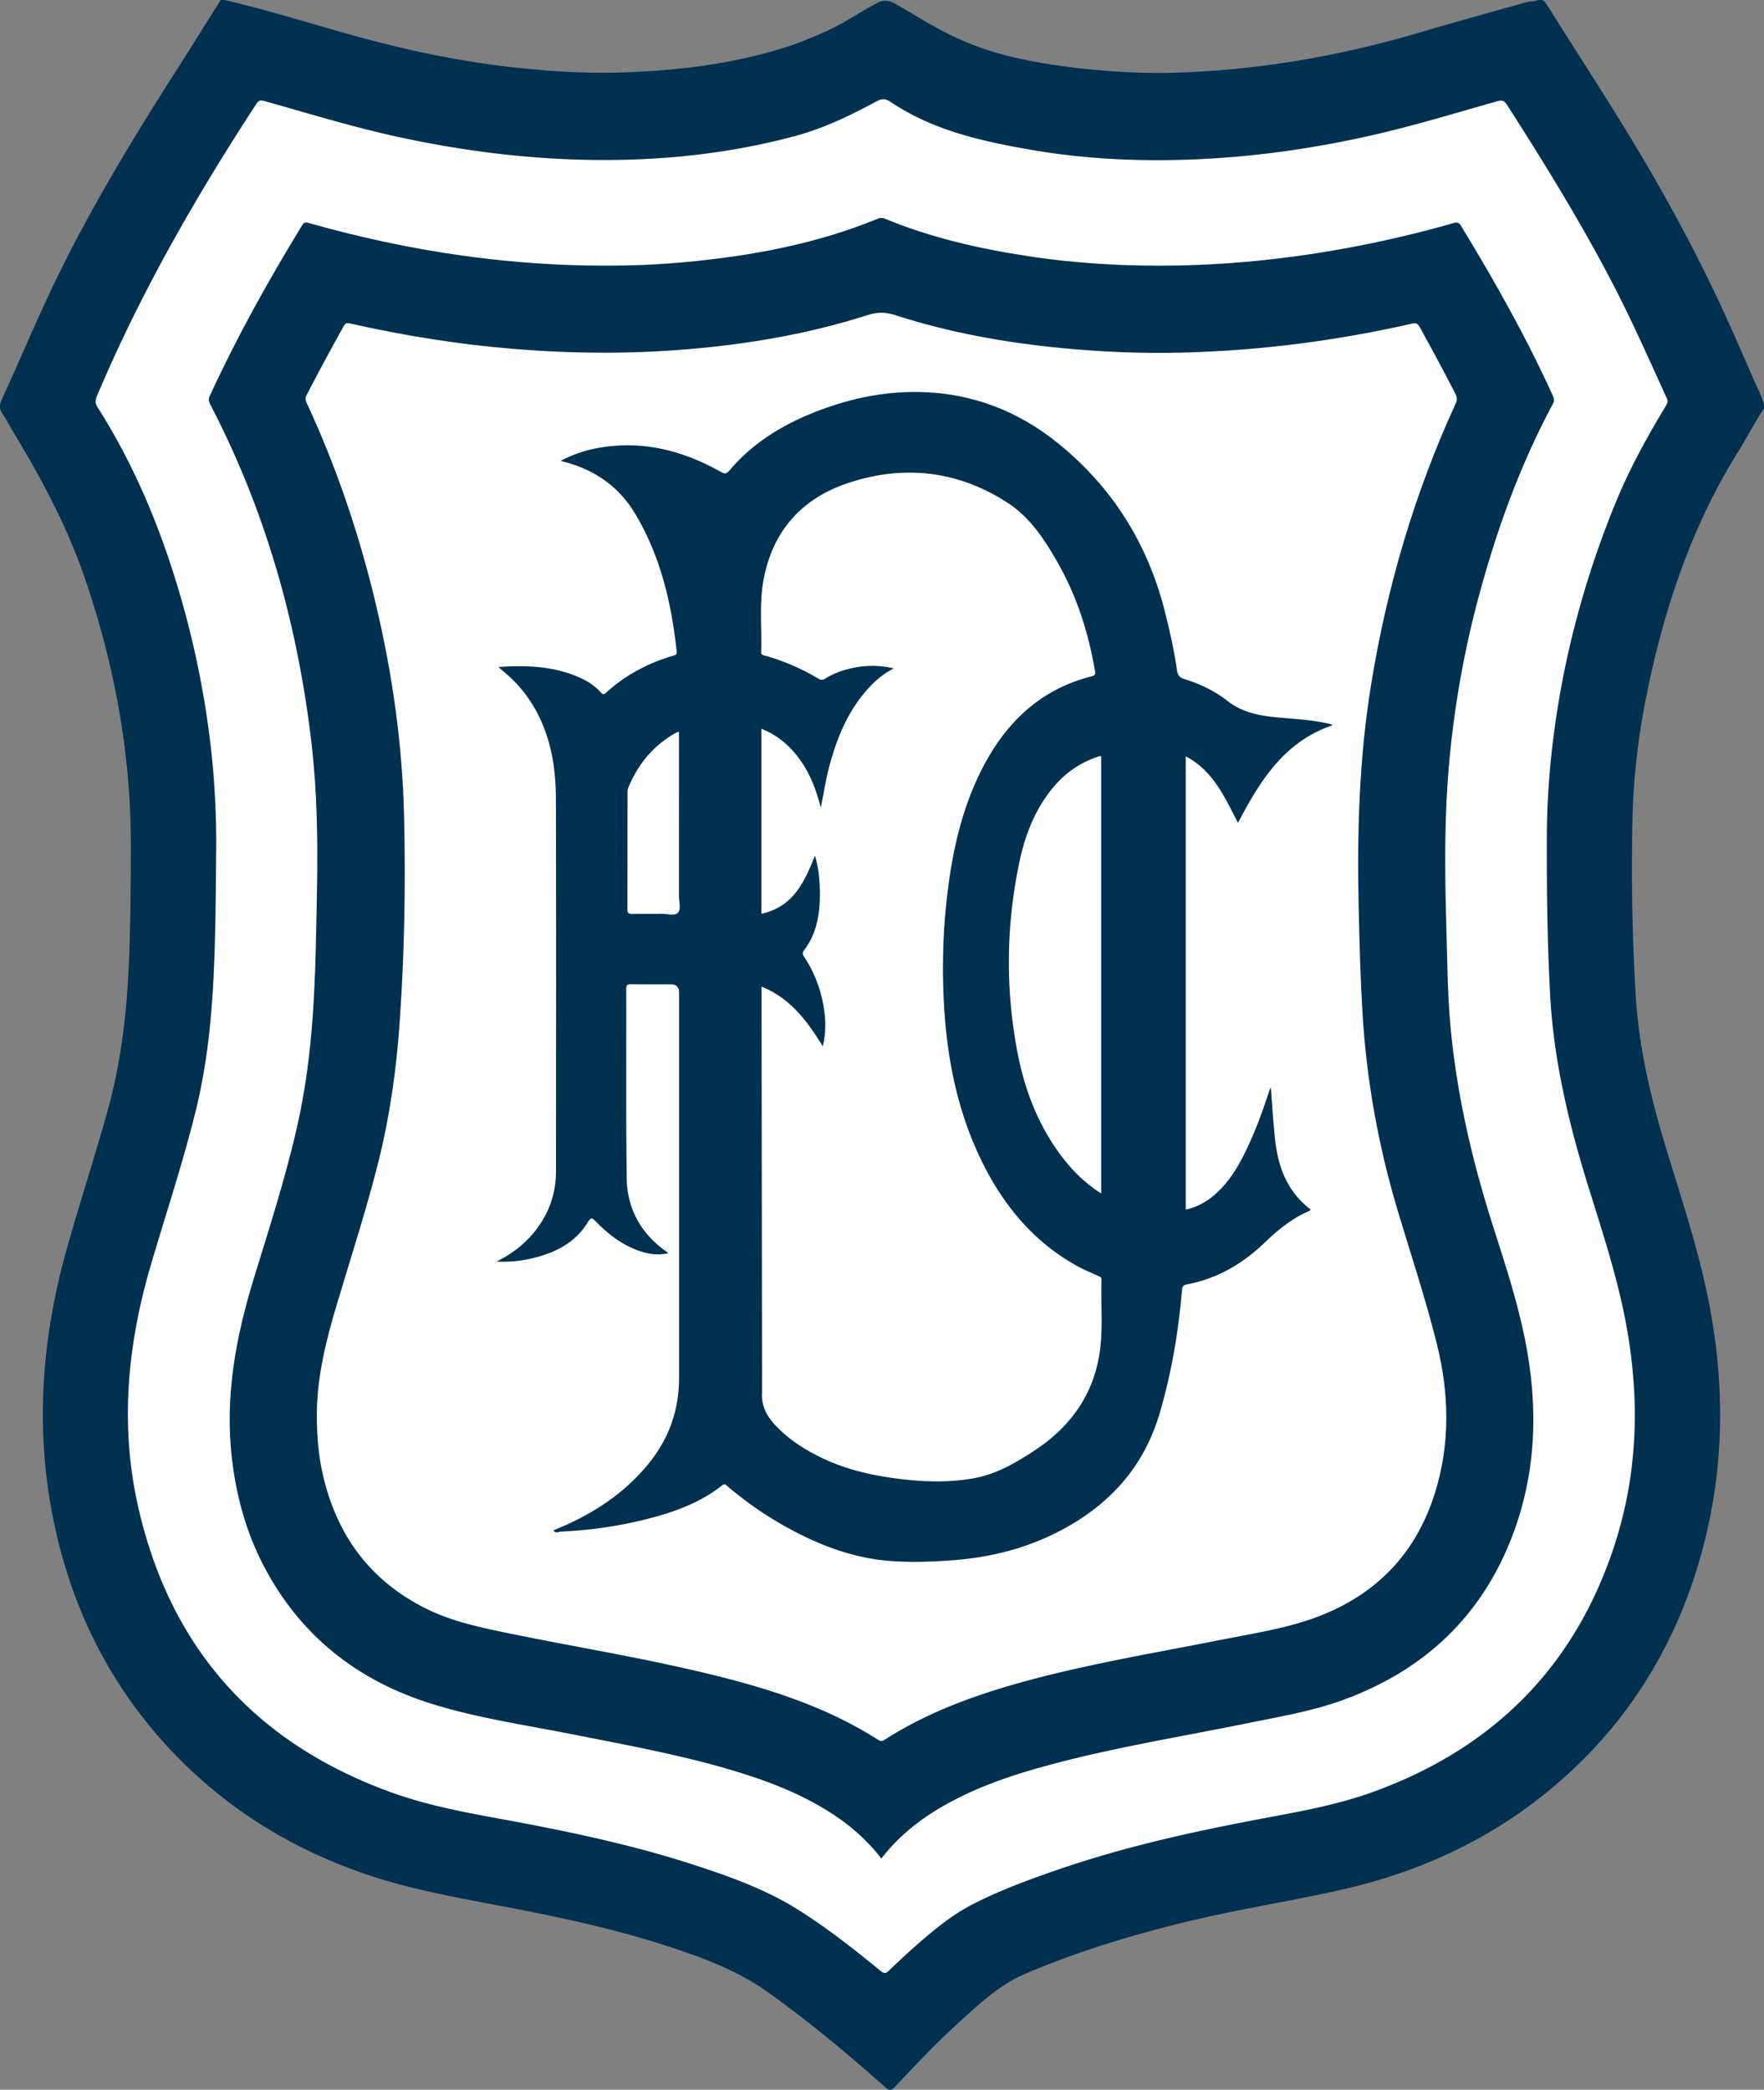
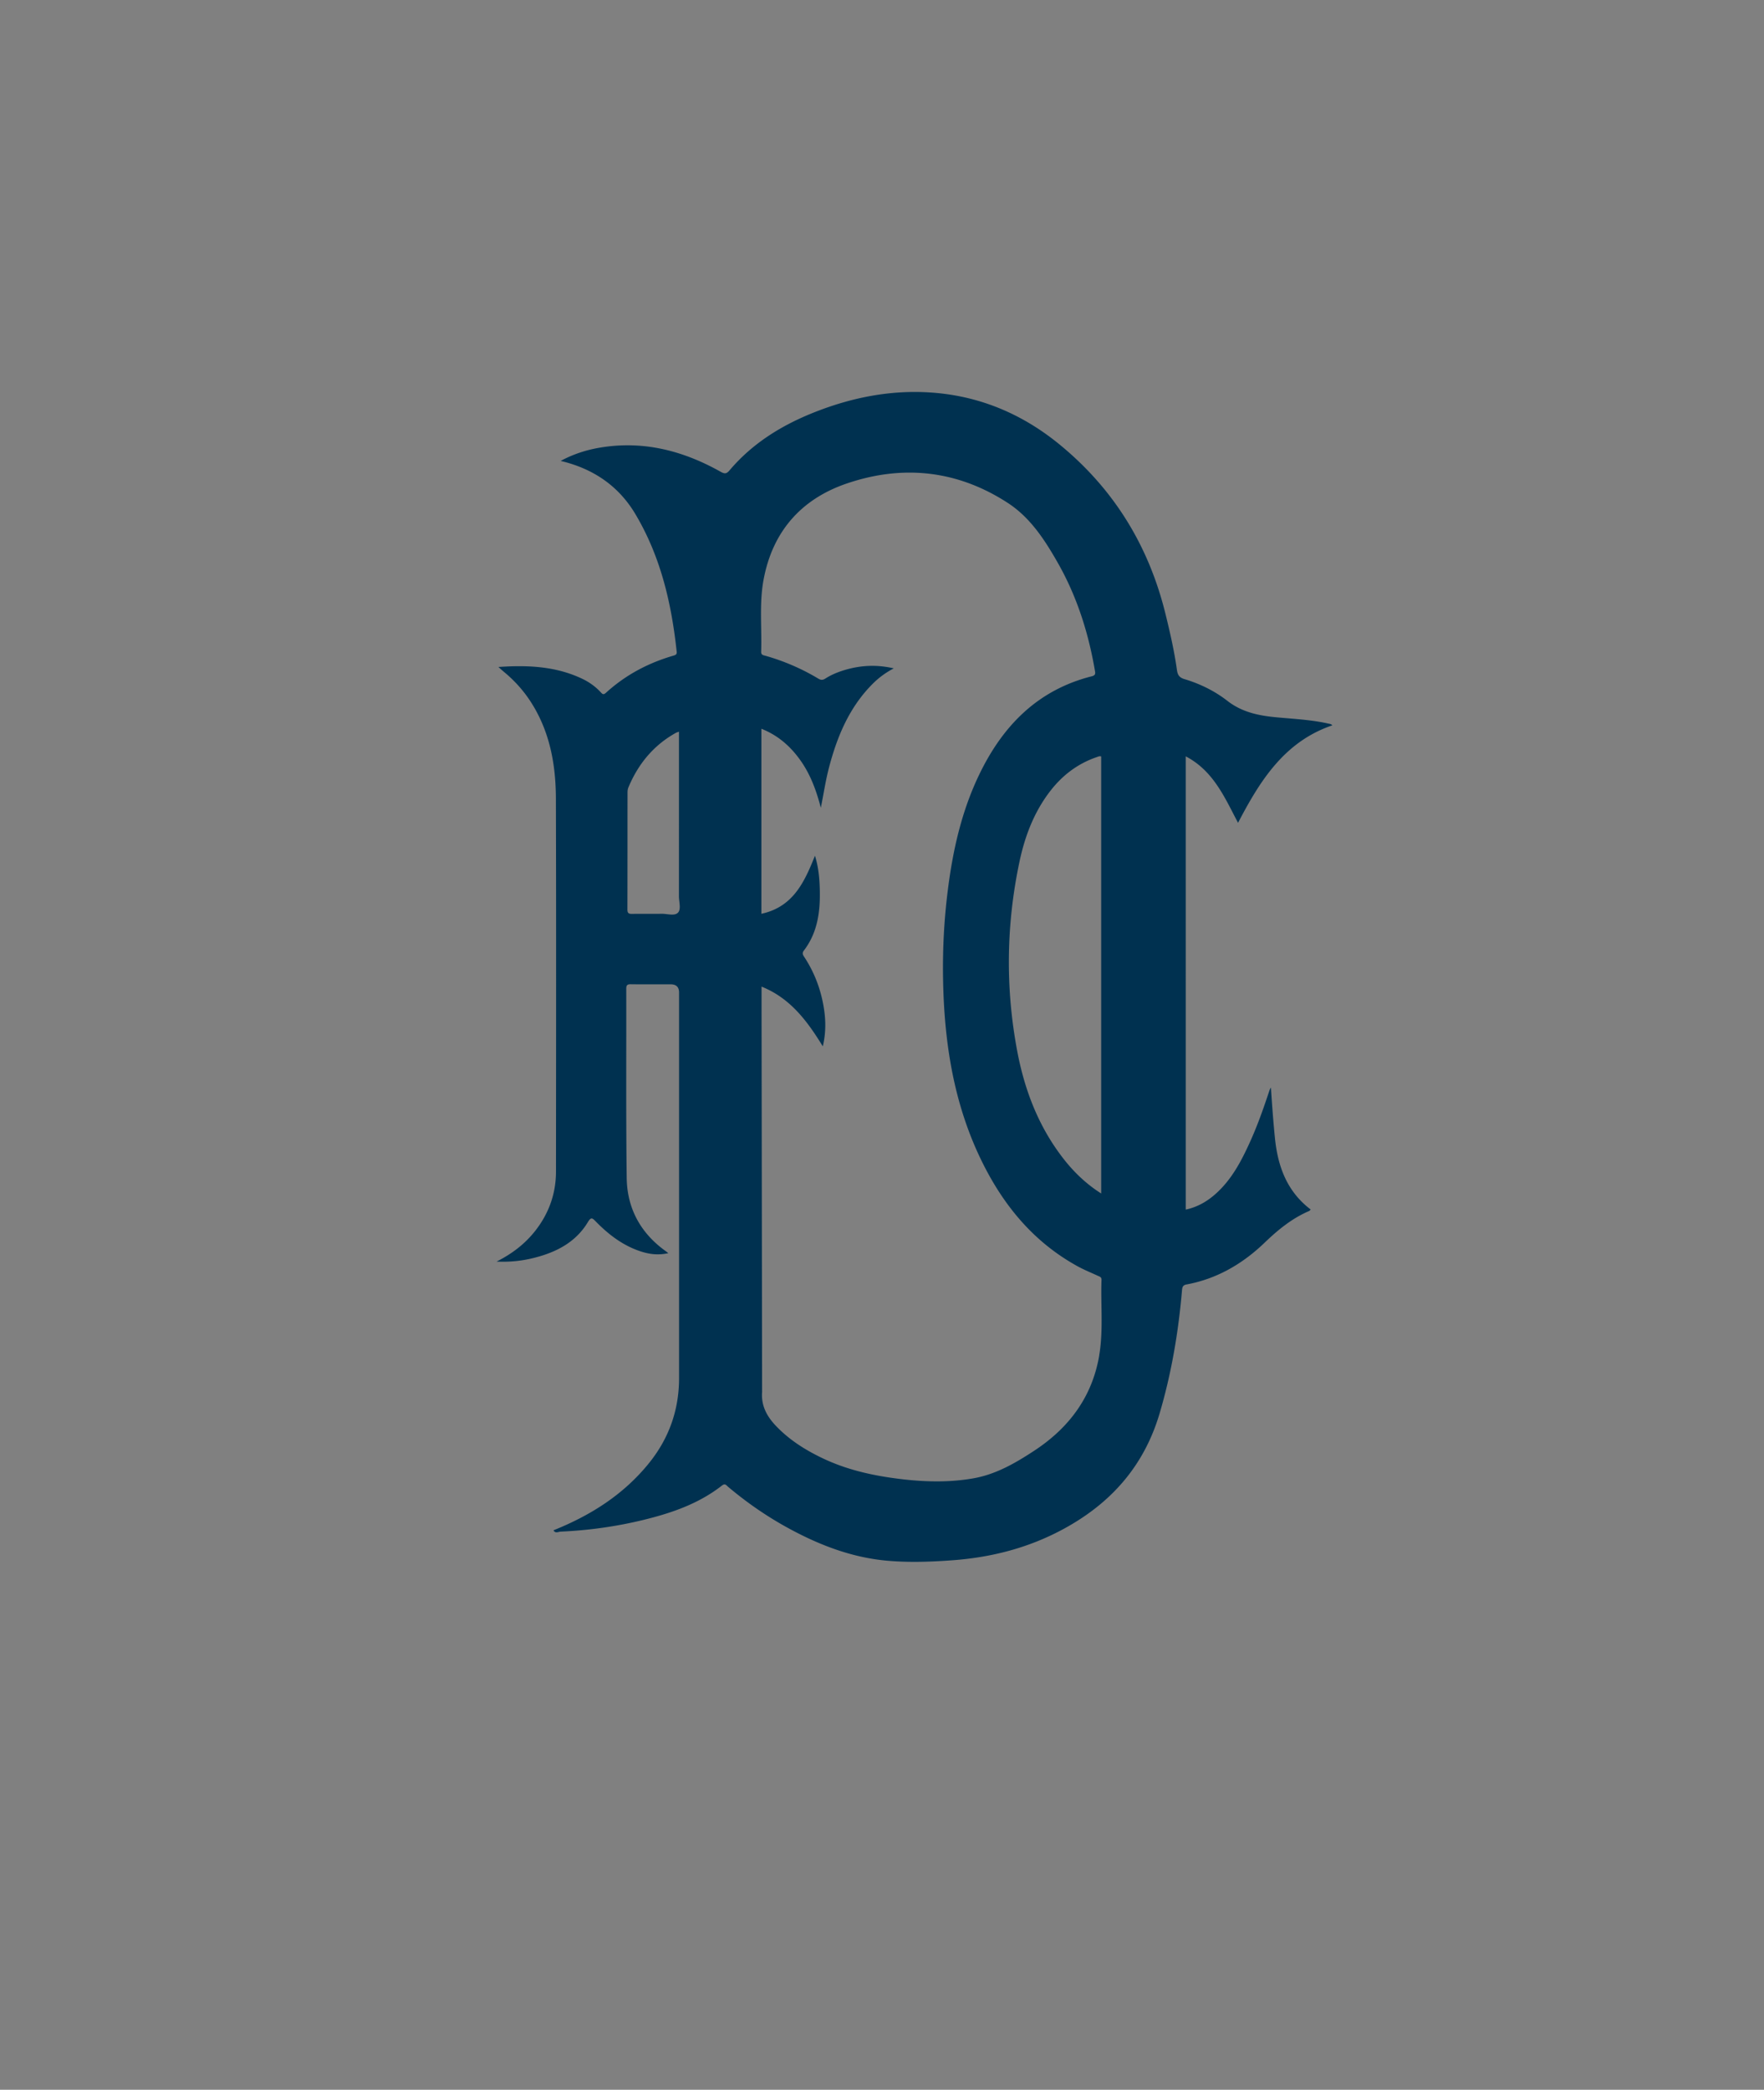
<svg xmlns="http://www.w3.org/2000/svg" class="header-svg" role="img" aria-label="Dundee Football Club" aria-hidden="false" id="a" viewBox="0 0 588.93 697.45">
  <rect x="0" y="0" width="588.93" height="697.45" fill="#808080" stroke="none" />
  <defs>
    <style>.b{fill:#003150}.c{fill:#fff}</style>
  </defs>
-   <path class="c" d="M16.62 136.66l71.3-119.32 109.13 29.1 93.13-26.19 50.93 16.01 123.68 2.91 37.83-20.37 71.3 113.5-33.47 78.57-11.64 112.04 23.28 97.49s14.55 91.67-1.46 117.86c-16.01 26.19-59.66 62.57-59.66 62.57l-126.59 36.38-50.93 26.19-14.55 13.1-80.03-46.56-88.76-21.83s-72.75-17.46-84.4-56.75C34.07 512.07 9.33 482.97 34.07 433.5c24.74-49.47 27.65-96.04 27.65-96.04s1.46-71.3 2.91-78.57c1.46-7.28-30.56-88.76-30.56-88.76l-17.46-33.47z" />
-   <path class="b" d="M586.19 128.25c-4.42-10.06-8.76-20.17-13.48-30.1-8.4-17.66-17.81-34.78-27.93-51.51-9.07-14.98-18.68-29.63-27.95-44.48-.52-.83-1.02-1.68-1.93-2.17h-1.26c-1.38.54-2.88.44-4.29.83-11.75 3.27-23.5 6.53-35.19 9.98-25.58 7.56-51.64 12.22-78.3 13.34-8.53.37-17.09.23-25.61-.43-10.69-.82-21.32-2.16-31.79-4.57-8.28-1.91-16.08-4.75-23.73-8.78-5.57-2.93-10.67-6.18-16.04-9.2-2.03-1.13-3.95-1.21-5.97-.11-7.65 4.13-11.49 7.27-20.14 10.81-1.43.59-5.83 2.41-7.29 2.91-18.2 6.27-37.07 8.62-56.16 9.37-12.25.48-24.49-.24-36.69-1.55-18.37-1.98-36.39-5.72-54.17-10.67-14.44-4-28.72-8.55-43.33-11.92h-1.26c-4.92 7.82-9.79 15.66-14.77 23.45C45.56 44.33 32.7 65.48 21.52 87.63 13.96 102.62 7.57 118.14.57 133.38c-.83 1.8-.81 3.15.31 4.78 1.34 1.95 2.39 4.11 3.63 6.14 9.57 15.75 18.15 31.95 24.11 49.5 9.7 28.61 15.07 57.95 15.07 88.17 0 12.82-.11 25.64-.61 38.46-.68 16.98-2.56 33.75-7.13 50.19-4.26 15.29-9.19 30.38-13.5 45.65-8.47 29.92-10.86 60.15-4.65 90.78 6.21 30.67 19.86 57.52 41.94 79.86 17.74 17.94 38.82 30.59 62.67 38.69 14.49 4.92 29.52 7.59 44.49 10.44 19.32 3.68 38.54 7.71 57.25 13.9 11.37 3.77 22.52 7.97 32.39 15.06 13.62 9.77 26.5 20.45 38.99 31.61 1.35 1.2 2.03 1.16 3.27-.15 6.86-7.3 13.75-14.58 21.17-21.32 6.88-6.25 13.58-12.67 22.38-16.42 17.75-7.57 36.14-13.1 54.85-17.59 16.88-4.05 34.05-6.67 50.98-10.51 30.89-7.01 58.01-21.02 80.49-43.52 17.69-17.71 30.05-38.72 37.57-62.57 9.93-31.5 10.27-63.36 3.12-95.42-3.46-15.5-8.46-30.59-13.09-45.77-5.12-16.78-9.15-33.77-10.19-51.35a723.924 723.924 0 0 1-1.07-58.19c.31-14.53 2.03-28.92 4.97-43.13 5.89-28.4 15.04-55.6 30.58-80.35 2.9-4.6 5.29-9.51 8.38-14v-1.27c-.56-2.4-1.75-4.55-2.74-6.78zm-30.01 7.21c-6.44 10.59-12.37 21.42-17.05 32.94-9.72 23.96-16.53 48.7-20.06 74.33-1.66 12.02-2.59 24.08-2.63 36.21-.05 17.72.12 35.43 1.09 53.12 1.16 21.32 5.96 41.89 12.22 62.22 4.21 13.69 8.76 27.3 11.85 41.3 6.05 27.39 5.98 54.67-3.02 81.45-13.47 40.1-40.73 66.76-80.32 81.07-11.29 4.08-23.06 6.26-34.81 8.46-23.59 4.39-47.01 9.47-69.76 17.26-9.79 3.35-19.5 6.91-28.74 11.61-6.55 3.33-12.22 7.9-17.73 12.67-3.55 3.07-7 6.26-10.37 9.52-1.06 1.02-1.62 1.18-2.84.18-8.77-7.21-17.7-14.21-27.31-20.29-10.67-6.76-22.45-11-34.36-14.91-17.76-5.83-35.95-9.93-54.29-13.5-15.91-3.1-32.05-5.35-47.38-10.89-45.1-16.3-73.5-47.71-84.36-94.51-6.34-27.32-3.89-54.38 3.93-81.1 5.07-17.3 10.81-34.4 15.12-51.92 3.55-14.4 5.14-29.05 5.9-43.82.64-12.18.76-24.36.9-42.23.15-7.36-.15-20.38-1.56-33.35-2.41-22.2-7.21-43.86-14.35-65.02-5.98-17.7-13.67-34.58-23.69-50.37-.79-1.24-.83-2.21-.24-3.61 14.49-34.35 32.97-66.51 53.3-97.68.92-1.4 1.74-1.14 2.91-.81 14.4 4.05 28.7 8.45 43.32 11.67 19.11 4.21 38.41 6.92 57.98 7.7 25.47 1.01 50.6-1.09 75.31-7.67 9.69-2.58 18.59-6.86 27.33-11.58 1.68-.91 2.98-1.16 4.72.01 14.22 9.61 30.53 13.21 47.06 16.08 17.31 3 34.78 3.88 52.32 3.28 20.61-.7 40.97-3.51 61.09-8.05 14.26-3.21 28.24-7.49 42.29-11.46 1.52-.43 2.25-.21 3.14 1.17 12.49 19.51 24.67 39.2 35.36 59.78 6.51 12.54 12.2 25.46 18.07 38.3.49 1.06.08 1.69-.38 2.46z" />
-   <path class="b" d="M487.82 75.42c-.64-1.05-1.19-1.36-2.48-.99-10.89 3.14-21.91 5.73-33.04 7.86-19.7 3.78-39.58 5.97-59.64 6.33-16.62.29-33.17-.64-49.63-3.16-16.29-2.49-32.27-6.15-47.55-12.46-.83-.35-1.53-.38-2.36-.03-20.65 8.48-42.33 12.46-64.42 14.52-12.21 1.13-24.46 1.38-36.72 1.01-12.69-.37-25.3-1.47-37.86-3.23-17.27-2.42-34.28-6.1-51.06-10.85-1.06-.3-1.59-.2-2.19.77-11.3 18.45-21.81 37.32-30.86 56.99-.46 1-.37 1.73.14 2.7 18.42 35.34 29.09 73.03 33.77 112.47 1.95 16.44 2.22 32.95 1.91 49.5-.26 13.87-.43 27.73-1.38 41.58-.87 12.73-2.46 25.35-5.3 37.8-3.89 17.06-9.27 33.7-14.4 50.4-6.06 19.72-9.75 39.66-7.29 60.38 1.47 12.49 4.76 24.43 10.58 35.59 12.18 23.35 31.33 38.35 56.24 46.1 15.18 4.72 30.95 6.98 46.51 10.06 17.7 3.5 35.46 6.71 52.8 11.81 12.79 3.76 25.18 8.46 36.25 16.11 5.45 3.76 10.23 8.25 14.41 13.58 4.66-5.99 10.13-10.84 16.35-14.88 12.36-8.02 26.11-12.69 40.19-16.47 21.84-5.86 44.18-9.4 66.31-13.92 10.48-2.14 21.05-3.9 31.15-7.58 27.03-9.83 46.32-27.76 56.65-54.79 8.15-21.35 8.7-43.31 4.26-65.51-2.56-12.77-6.62-25.15-10.58-37.52-8.51-26.59-14.37-53.63-15.2-81.63-.24-8.05-.43-16.1-.64-24.15-.42-16.47-.4-32.92 1.09-49.33 1.67-18.43 4.86-36.61 9.62-54.49 6.03-22.63 13.91-44.55 25.01-65.23.55-1.01.4-1.76-.03-2.7-8.9-19.59-19.42-38.29-30.63-56.64zm-1.8 59.19c-13.74 29.91-22.94 61.2-28.23 93.66-4.02 24.64-4.74 49.46-4.19 74.35.26 11.76.57 23.52 1.27 35.26 1.34 22.66 5.34 44.83 11.89 66.58 4.43 14.72 9.29 29.33 12.99 44.26 4.09 16.52 4.45 33.15-.68 49.55-6.83 21.83-21.64 35.8-43.25 42.73-9.21 2.95-18.77 4.42-28.23 6.29-21.94 4.36-44.04 7.98-65.65 13.91-16.38 4.49-32.26 10.22-46.66 19.47-.64.41-1.13.59-1.86.13-18.54-11.88-39.26-18.04-60.43-23.01-20.7-4.87-41.7-8.28-62.53-12.55-9.74-2-19.45-3.97-28.44-8.48-18.66-9.37-29.68-24.57-34.26-44.71-1.42-6.24-1.95-12.58-1.98-18.96-.11-13.05 3.01-25.5 6.71-37.88 4.7-15.73 9.8-31.35 13.8-47.3 3.85-15.32 6.04-30.88 7.14-46.62 1.62-23.01 2.02-46.05 1.47-69.09-.56-23.65-3.85-46.98-9.29-70-5.52-23.4-13.15-46.09-23.3-67.9-.44-.94-.37-1.65.09-2.52 3.99-7.7 8.1-15.33 12.33-22.91.63-1.14 1.2-1.12 2.31-.88 17.84 4.02 35.86 6.92 54.09 8.43 19.35 1.61 38.71 1.78 58.1.17 20.57-1.71 40.81-5.14 60.48-11.45 3.16-1.01 5.91-1.03 9.06 0 18.18 5.88 36.87 9.23 55.87 11.05 13.54 1.29 27.11 1.85 40.69 1.48 25.68-.7 51.05-3.97 76.1-9.66 1.4-.32 1.92 0 2.56 1.16 4.08 7.41 8.14 14.84 11.96 22.39.55 1.09.59 1.92.07 3.08z" />
  <path class="b" d="M413.32 274.64c7.3-13.99 15.44-27.11 31.49-32.56-.37-.45-.86-.49-1.34-.59-5.69-1.28-11.5-1.55-17.28-2.09-5.92-.54-11.54-1.69-16.44-5.51-4.27-3.32-9.16-5.7-14.35-7.25-1.73-.52-2.25-1.46-2.47-3.04-.88-6.31-2.3-12.51-3.82-18.69-5.56-22.63-17.11-41.53-35.12-56.36-12.55-10.35-26.93-16.45-43.23-17.55-13.43-.91-26.34 1.65-38.8 6.57-10.88 4.3-20.66 10.3-28.32 19.32-.98 1.16-1.55 1.4-2.99.59-12.54-7.05-25.86-10.52-40.31-8.09-4.52.76-8.86 2.13-13.16 4.44 10.91 2.58 19.34 8.37 24.9 17.67 8.44 14.13 12.12 29.81 13.84 46.03.09.83-.32 1.06-1.02 1.27-8.46 2.44-16.07 6.47-22.6 12.42-.86.78-1.18.42-1.78-.22-1.78-1.92-3.9-3.41-6.26-4.52-8.74-4.11-17.99-4.56-27.86-3.87.83.74 1.32 1.19 1.84 1.62 3.32 2.74 6.2 5.87 8.59 9.45 6.62 9.94 8.72 21.16 8.76 32.79.12 41.5.06 83 .03 124.51 0 7.3-2.32 13.88-6.81 19.66-3.39 4.36-7.65 7.69-13.02 10.41 4.65.21 8.71-.27 12.69-1.29 7.33-1.87 13.79-5.2 17.82-11.94 1.02-1.7 1.47-1.31 2.54-.22 4.45 4.56 9.43 8.35 15.64 10.23 2.75.83 5.52 1.1 8.65.41-.49-.37-.69-.55-.91-.7-8.38-6.01-12.87-14.28-12.99-24.46-.27-21.03-.1-42.06-.15-63.1 0-1.22.39-1.51 1.55-1.49 4.42.06 8.83.02 13.25.02q2.83 0 2.83 2.73v128.71c0 10.63-3.36 20.07-10 28.32-8.48 10.53-19.51 17.49-31.92 22.46.66 1.2 1.66.42 2.53.44 9.33-.43 18.54-1.71 27.6-3.93 9.36-2.29 18.4-5.4 26.12-11.45 1.08-.84 1.47-.05 2.05.43 6.5 5.48 13.48 10.26 20.98 14.27 10.13 5.43 20.75 9.41 32.31 10.41 7.13.61 14.27.37 21.4-.15 13.06-.94 25.46-4.08 37.1-10.36 16.05-8.65 27.13-21.15 32.33-38.88 3.91-13.3 6.19-26.83 7.39-40.59.1-1.12.12-1.98 1.56-2.24 10.17-1.88 18.71-6.89 26.08-13.97 4.42-4.25 9.11-8.09 14.8-10.53.18-.07.3-.26.56-.5-7.92-6-10.99-14.35-11.95-23.85-.56-5.6-.97-11.21-1.35-16.87-.31.47-.48.97-.65 1.47-1.87 5.64-3.85 11.24-6.31 16.66-2.96 6.53-6.27 12.85-11.82 17.65-2.77 2.39-5.88 4.15-9.65 4.96V252.43c9.31 4.87 13.02 13.8 17.48 22.21zm-186.99 29.97c-1.13 1.18-3.58.33-5.45.36-3.29.06-6.59-.03-9.88.04-1.17.02-1.53-.3-1.53-1.5.04-13.04.02-26.08.04-39.12 0-.54.09-1.12.3-1.62 3.27-7.8 8.36-14.02 15.83-18.18.23-.13.5-.19 1.04-.39 0 18.48 0 36.71-.01 54.94 0 1.87.79 4.31-.33 5.48zm141.31-52.15v145.86c-5.2-3.31-9.38-7.39-12.96-12.08-8.09-10.56-12.68-22.67-15.1-35.59-3.94-21.02-3.65-42.07.77-63 1.82-8.63 4.92-16.77 10.42-23.82 4.06-5.2 9.14-9.02 15.43-11.16.46-.16.9-.39 1.45-.2zm-.65 199.91c-2.37 13.92-10.14 24.21-21.7 31.8-6.26 4.11-12.77 7.89-20.29 9.21-7.64 1.35-15.35 1.24-23.03.39-9.42-1.05-18.65-2.95-27.28-7.06-5.91-2.81-11.4-6.28-15.91-11.12-2.88-3.1-4.68-6.62-4.35-10.98.01-.14 0-.28 0-.42l-.18-127.43v-7.48c9.6 3.84 15.26 11.48 20.45 19.93 1.29-5.4.95-10.52-.19-15.62-1.14-5.09-3.13-9.85-6-14.21-.49-.74-.79-1.28-.1-2.18 4.54-5.95 5.45-12.92 5.29-20.09-.09-3.82-.41-7.66-1.62-11.52-3.5 8.81-7.3 17.1-17.88 19.38v-61.75c5.59 2.21 9.77 5.91 13.12 10.67 3.33 4.74 5.26 10.09 6.72 15.7.93-4.6 1.6-9.19 2.79-13.67 2.74-10.34 6.8-19.99 14.54-27.72 1.98-1.98 4.21-3.65 7.02-5.14-5.8-1.33-11.14-1.02-16.44.57-2.22.67-4.36 1.54-6.31 2.78-.86.55-1.46.66-2.42.09a72.742 72.742 0 0 0-17.65-7.63c-.76-.21-1.48-.26-1.45-1.37.26-7.9-.65-15.85.75-23.71 2.91-16.22 12.49-27.19 27.79-32.41 18.76-6.4 36.99-4.46 53.82 6.48 7.46 4.86 12.23 12.19 16.57 19.79 6.43 11.25 10.3 23.37 12.48 36.07.15.89.37 1.63-1.01 1.98-18.15 4.58-29.83 16.61-37.67 32.97-5.84 12.18-8.75 25.18-10.42 38.5-1.23 9.74-1.74 19.53-1.58 29.34.34 20.83 3.38 41.14 12.49 60.14 7.28 15.19 17.51 27.8 32.53 36.02 2.14 1.17 4.42 2.08 6.64 3.11.62.29 1.28.41 1.24 1.39-.3 8.39.65 16.82-.77 25.18z" />
</svg>